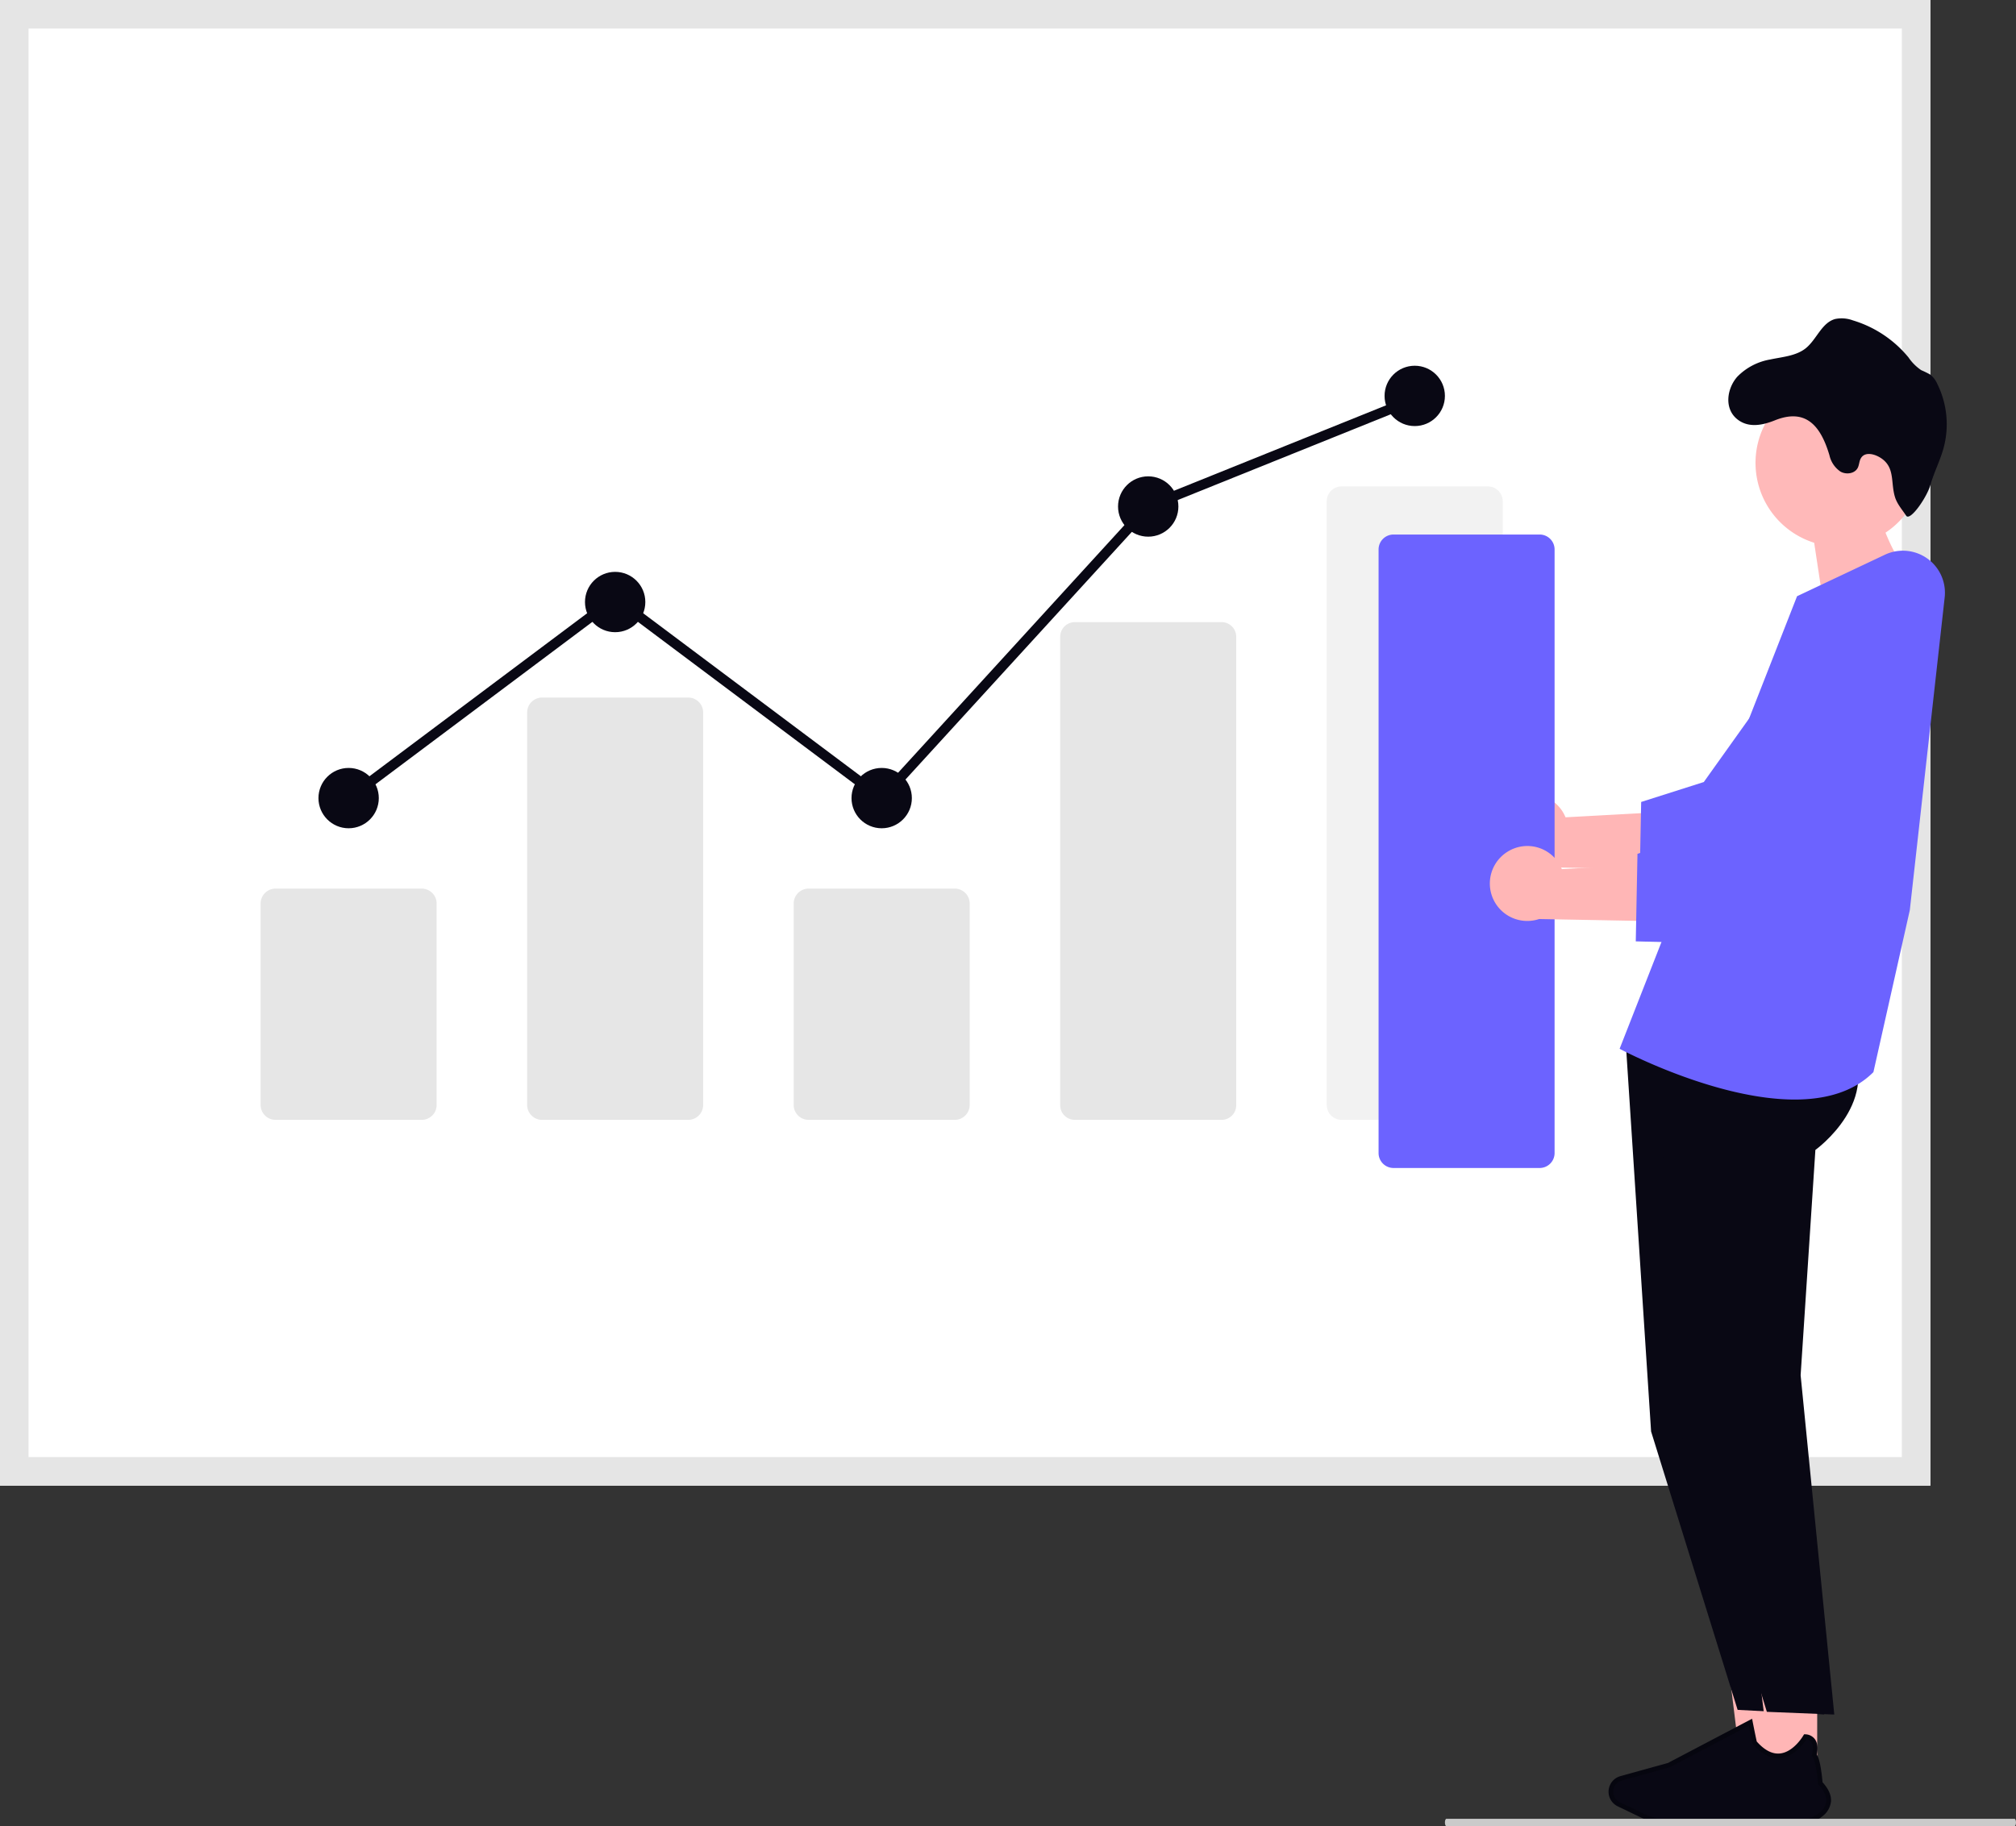
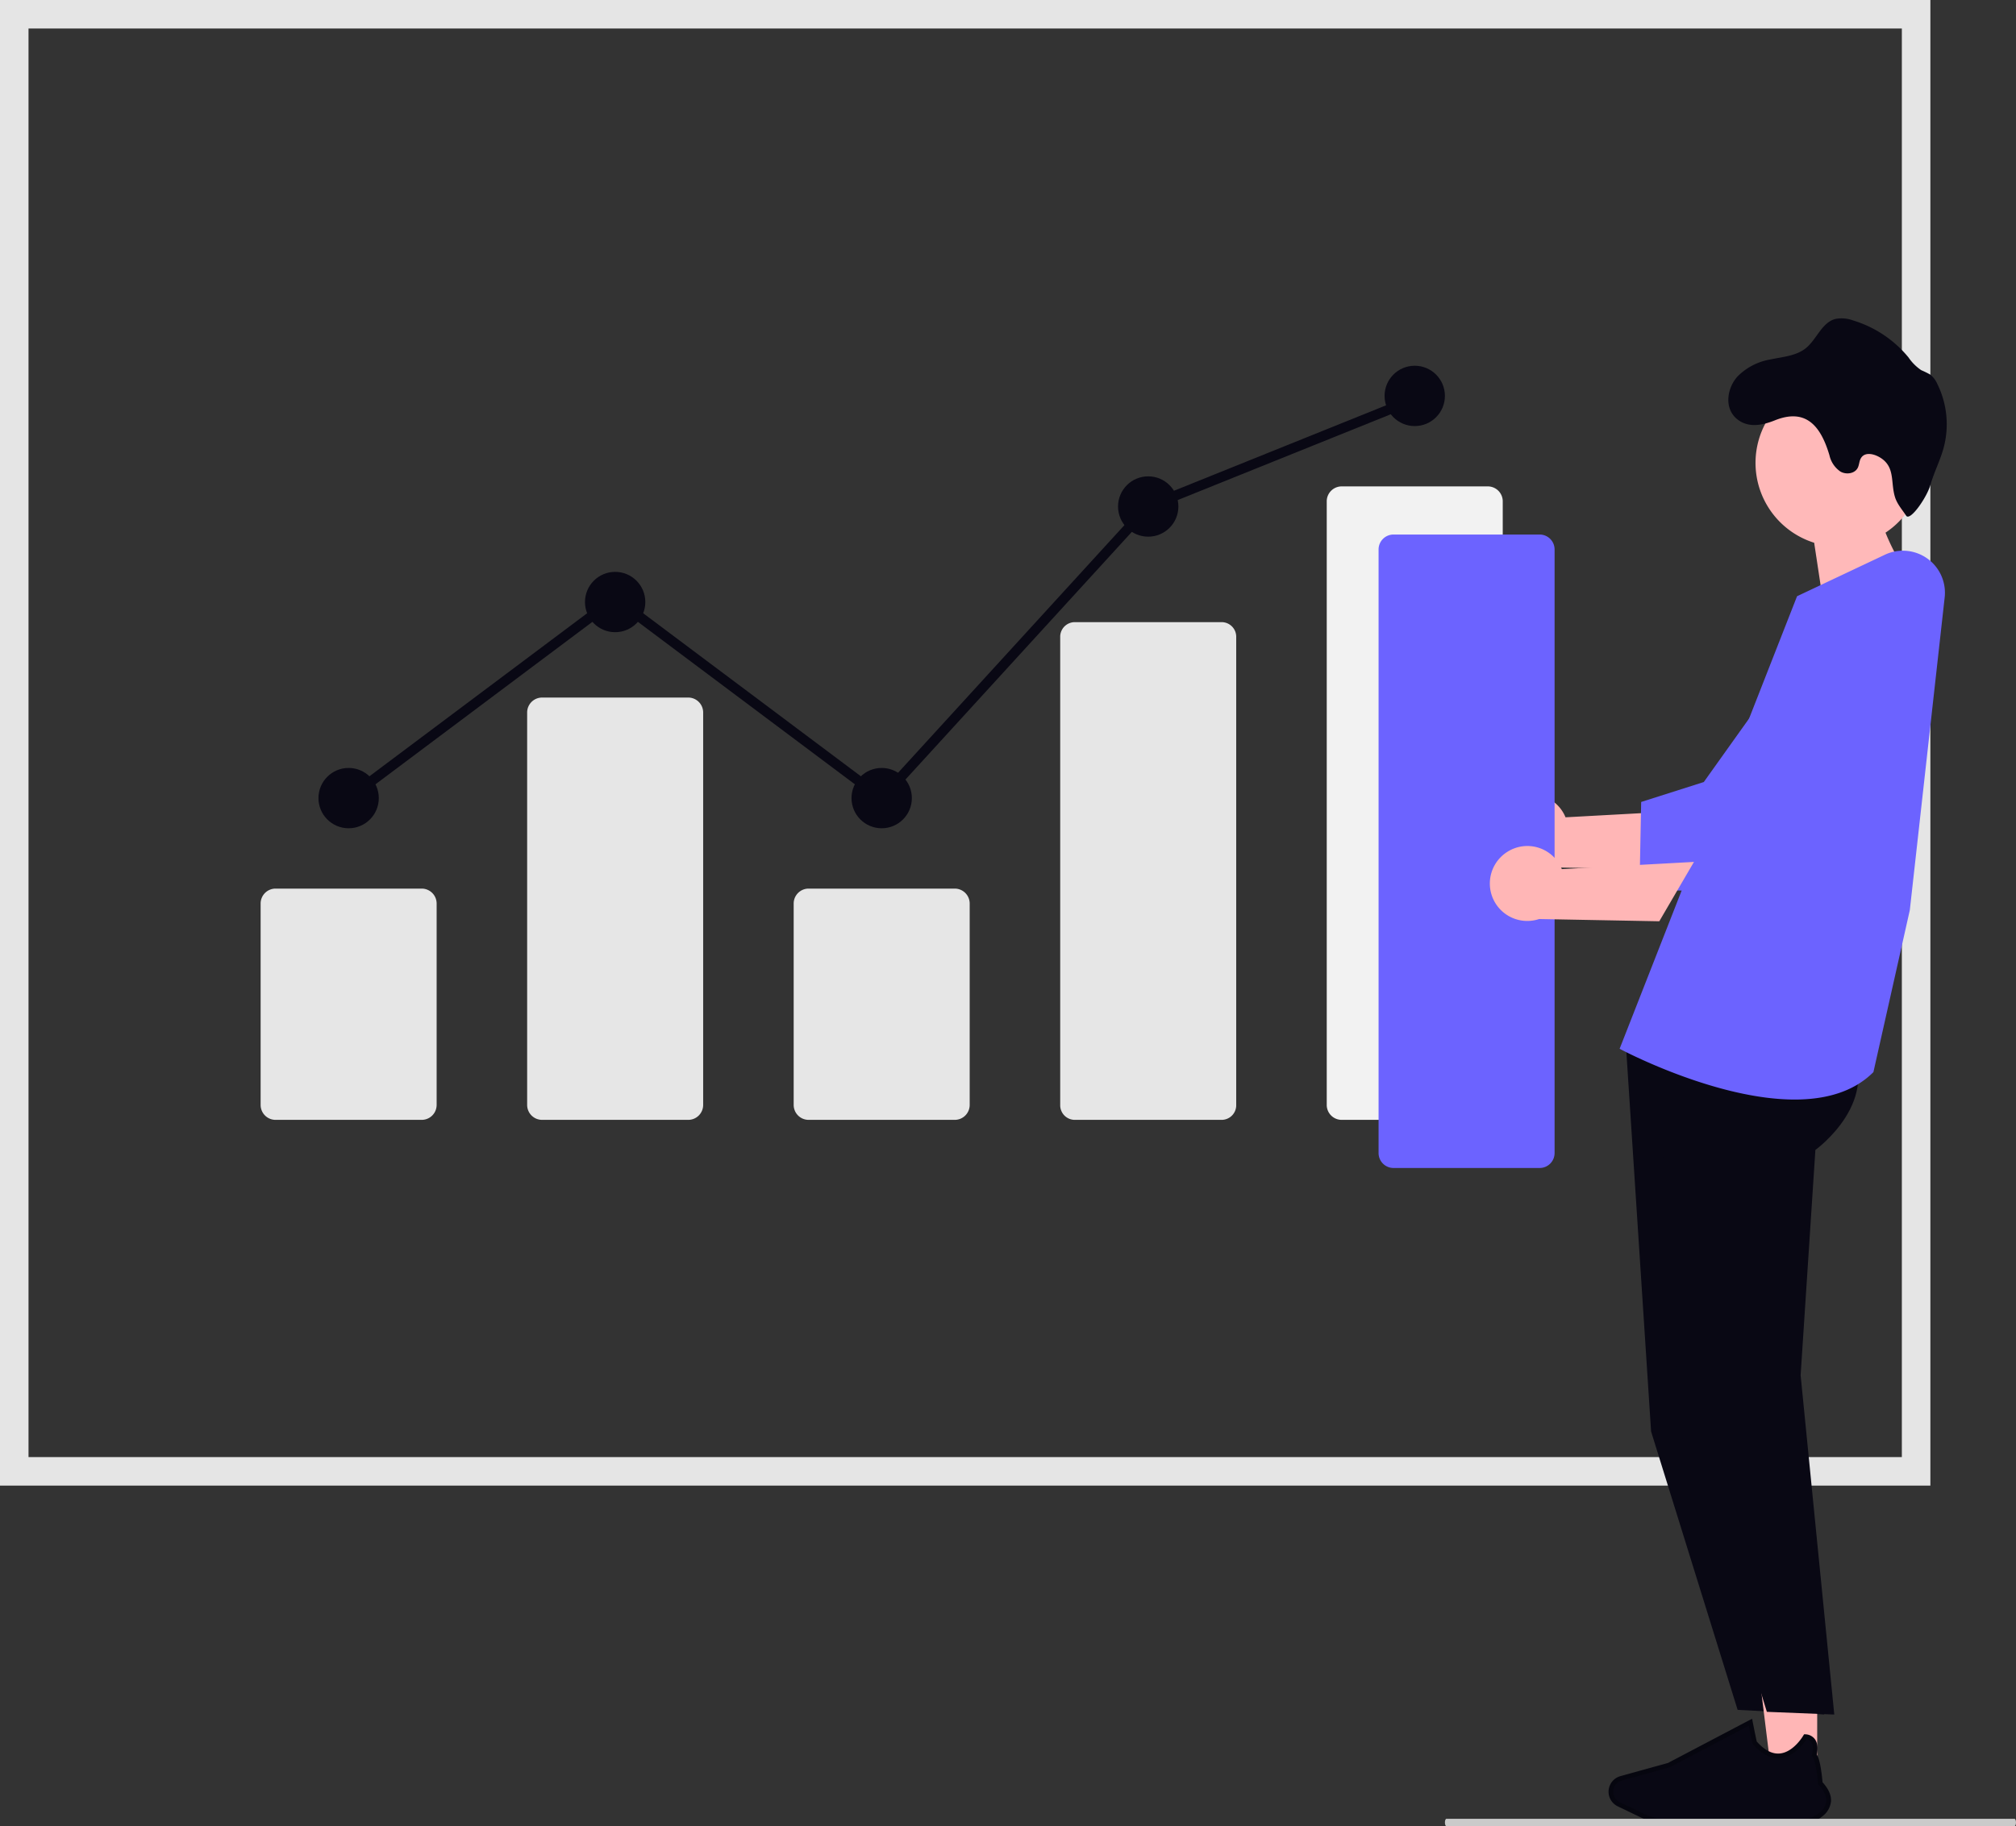
<svg xmlns="http://www.w3.org/2000/svg" viewBox="0 0 651.858 590.646">
  <rect x="0" y="0" width="651.858" height="590.646" fill="#333333" stroke="none" />
  <g transform="translate(-566.51 -244.678)">
-     <path d="m1190.682 725.167h-624.172v-480.489h624.172z" fill="#fff" />
    <path d="m1190.682 725.167h-624.172v-480.489h624.172zm-614.95-9.222h605.728v-462.045h-605.728z" fill="#e5e5e5" />
    <path d="m702.865 606.875h-47.257a4.832 4.832 0 0 1 -4.827-4.826v-65.145a4.832 4.832 0 0 1 4.827-4.826h47.257a4.832 4.832 0 0 1 4.827 4.827v65.144a4.832 4.832 0 0 1 -4.827 4.827z" fill="#e6e6e6" />
    <path d="m789.045 606.875h-47.257a4.832 4.832 0 0 1 -4.827-4.826v-126.934a4.832 4.832 0 0 1 4.827-4.827h47.257a4.832 4.832 0 0 1 4.827 4.826v126.934a4.832 4.832 0 0 1 -4.827 4.827z" fill="#e6e6e6" />
    <path d="m875.225 606.875h-47.258a4.832 4.832 0 0 1 -4.827-4.826v-65.145a4.832 4.832 0 0 1 4.827-4.826h47.257a4.832 4.832 0 0 1 4.827 4.827v65.144a4.832 4.832 0 0 1 -4.826 4.826z" fill="#e6e6e6" />
    <path d="m961.404 606.875h-47.257a4.727 4.727 0 0 1 -4.827-4.608v-151.761a4.727 4.727 0 0 1 4.827-4.608h47.257a4.727 4.727 0 0 1 4.827 4.608v151.761a4.727 4.727 0 0 1 -4.827 4.608z" fill="#e6e6e6" />
    <path d="m1047.584 606.875h-47.257a4.832 4.832 0 0 1 -4.827-4.826v-195.228a4.832 4.832 0 0 1 4.827-4.827h47.257a4.832 4.832 0 0 1 4.827 4.826v195.228a4.832 4.832 0 0 1 -4.827 4.827z" fill="#f2f2f2" />
    <g fill="#090814">
      <circle cx="679.236" cy="502.809" r="9.756" />
      <circle cx="765.416" cy="439.393" r="9.756" />
      <circle cx="851.596" cy="502.809" r="9.756" />
      <circle cx="937.776" cy="408.498" r="9.756" />
      <circle cx="1023.955" cy="372.725" r="9.756" />
      <path d="m851.802 504.994-86.386-64.7-85.2 63.819-1.95-2.6 87.154-65.28 85.974 64.4 85.435-93.494.343-.139 86.179-34.723 1.216 3.017-85.841 34.574z" />
    </g>
-     <path d="m1144.51 819.392h-14.683l-6.984-56.62h21.667z" fill="#ffb6b6" />
    <path d="m1092.045 579.742 8.334 127.917 27.981 90.04 27.98 1.475-17.185-109.7 4.773-72.875s22.627-16.249 10.116-35.808z" fill="#090814" />
    <path d="m1154.085 819.392h-14.675l-6.983-56.62h21.665z" fill="#ffb6b6" />
    <path d="m1148.049 834.127h-40.568a23.422 23.422 0 0 1 -10.075-2.3l-7.483-3.6a4.49 4.49 0 0 1 .75-8.376l15.431-4.273 26.39-13.874.019.1c.494 2.5 1.263 6.277 1.358 6.5 2.706 3.105 5.489 4.53 8.262 4.245 4.843-.494 8.062-6.087 8.1-6.144l.029-.047h.048a3.244 3.244 0 0 1 2.5 1.367c1.1 1.662.427 4.235.323 4.615 1.32 1.292 1.918 8.528 1.966 9.107 1.918 2.032 2.82 3.979 2.706 5.793a6.244 6.244 0 0 1 -2.621 4.387 11.357 11.357 0 0 1 -7.122 2.469z" fill="#090814" stroke="#06060f" stroke-miterlimit="10" stroke-width="1.5" />
    <path d="m1188.3 394.379a27.078 27.078 0 1 0 -35.192 25.842l5.238 34.6 26.689-22.242a67.169 67.169 0 0 1 -8.86-15.623 27.037 27.037 0 0 0 12.126-22.577z" fill="#ffb9b9" />
    <path d="m1101.624 579.742 8.334 127.917 27.856 90.676 21.8.876-10.883-109.734 4.773-72.875s22.627-16.249 10.116-35.808z" fill="#090814" />
    <path d="m1146.801 600.304c-25 0-54.42-15.277-56.125-16.174l-.474-.25 57.373-146.366 28.414-13.424a13.6 13.6 0 0 1 19.32 13.8l-11.276 101.154-11.77 52.391-.125.123c-6.498 6.418-15.581 8.746-25.337 8.746z" fill="#6c63ff" />
    <path d="m1055.121 503.412a12.04 12.04 0 0 1 17.591 5.607l42.728-2.334-11.21 19.2-38.853-.728a12.106 12.106 0 0 1 -10.252-21.747z" fill="#ffb6b6" />
    <path d="m1139.434 533.47-42.815-1.093.552-28.321 20.246-6.444 33.209-46.577a21.425 21.425 0 1 1 34.165 25.836z" fill="#6c63ff" />
    <path d="m1128.231 366.541a19.446 19.446 0 0 1 10.656-5.592c3.951-.85 8.286-1.114 11.447-3.592 3.592-2.862 5.173-8.3 9.579-9.507a10.5 10.5 0 0 1 5.735.455 37.118 37.118 0 0 1 17.96 11.974 15.377 15.377 0 0 0 4.131 4.131 29.923 29.923 0 0 1 2.85 1.389 7.758 7.758 0 0 1 2.323 3.029 29.443 29.443 0 0 1 2.06 20.678c-1.1 4.083-3.089 7.867-4.263 11.974s-6.6 11.92-7.869 9.98-2.9-3.748-3.592-5.987c-1.355-4.4-.131-8.836-3.577-11.9-2.131-1.892-5.987-3.161-7.436-.718-.575.946-.539 2.143-1.03 3.125-.97 1.916-3.772 2.3-5.628 1.2a8.632 8.632 0 0 1 -3.52-5.22c-2.79-9.435-7.543-15.374-17.637-11.339-3.76 1.509-8.19 2.526-11.806-.06-4.765-3.4-3.795-10.141-.383-14.02z" fill="#090814" />
    <path d="m1064.347 622.44h-47.257a4.832 4.832 0 0 1 -4.827-4.826v-195.227a4.832 4.832 0 0 1 4.827-4.826h47.257a4.832 4.832 0 0 1 4.827 4.827v195.226a4.832 4.832 0 0 1 -4.827 4.826z" fill="#6c63ff" />
    <path d="m1053.924 520.175a12.04 12.04 0 0 1 17.591 5.607l42.724-2.334-11.21 19.2-38.853-.728a12.106 12.106 0 0 1 -10.252-21.747z" fill="#ffb6b6" />
-     <path d="m1138.24 550.235-42.815-1.093.552-28.321 20.246-6.444 33.209-46.578a21.425 21.425 0 1 1 34.161 25.836z" fill="#6c63ff" />
    <path d="m1217.886 835.324h-183.692c-.266 0-.482-.536-.482-1.2s.216-1.2.482-1.2h183.692c.266 0 .482.536.482 1.2s-.218 1.2-.482 1.2z" fill="#cacaca" />
  </g>
</svg>